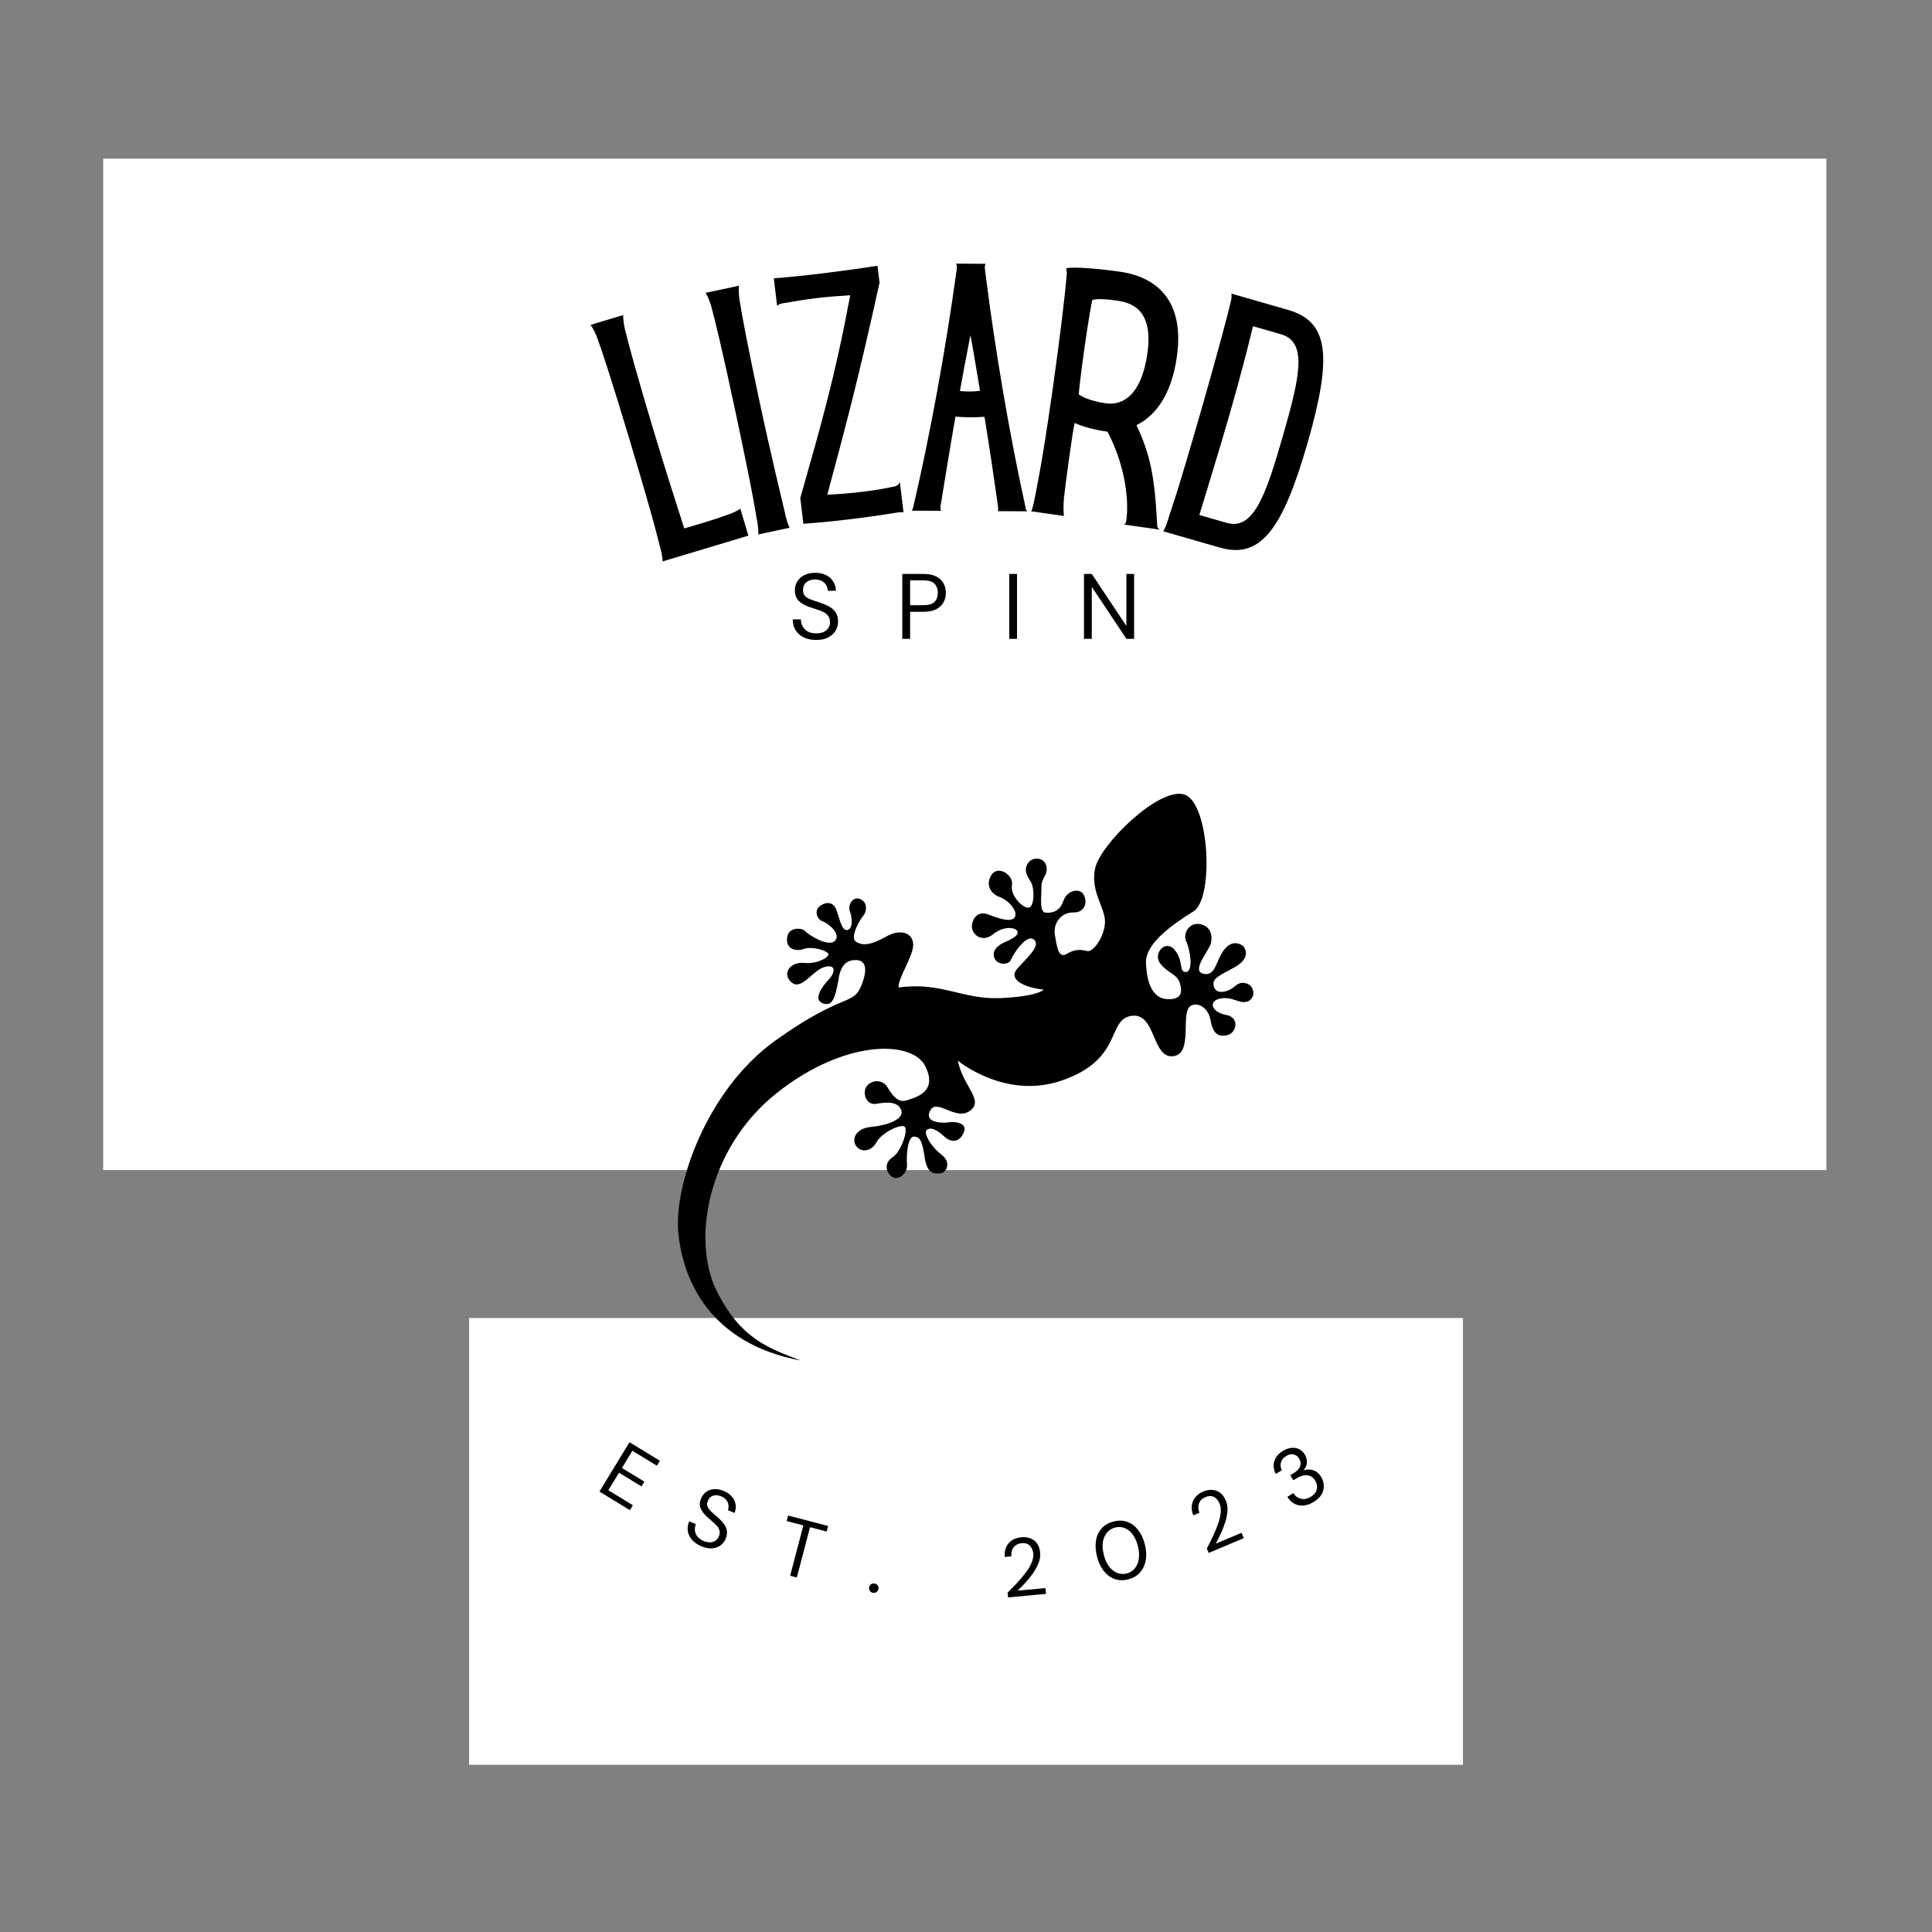
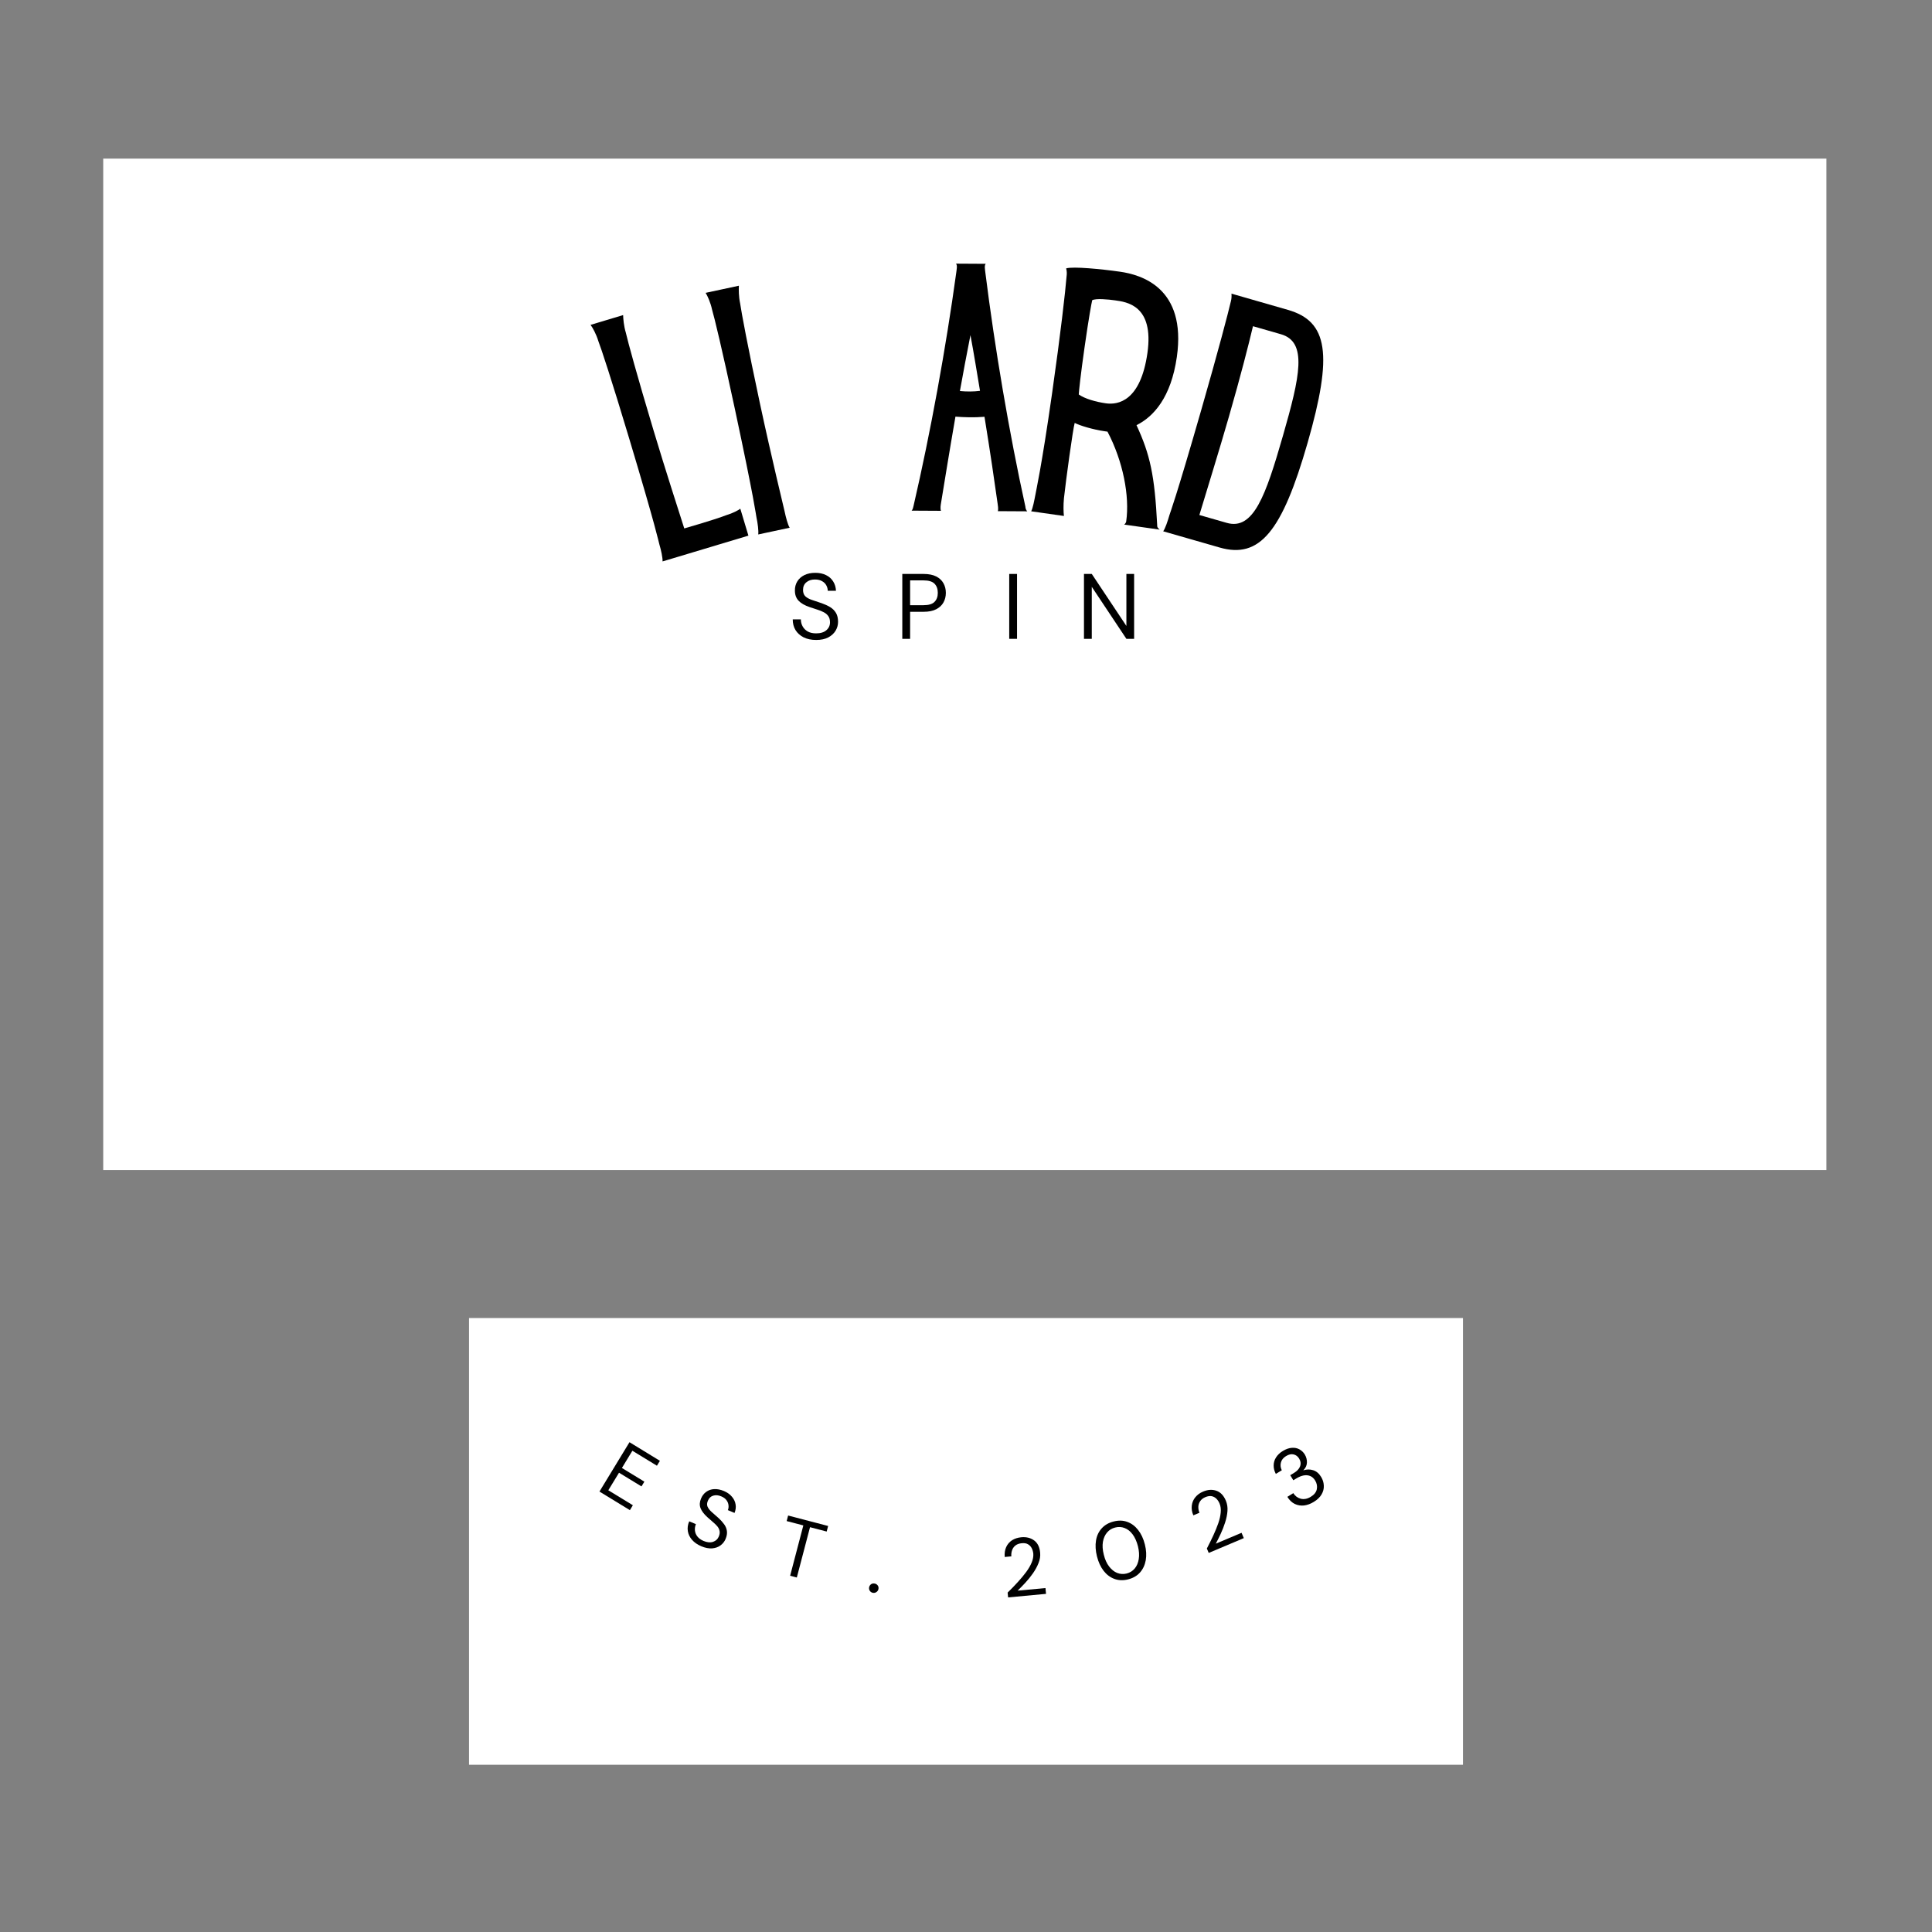
<svg xmlns="http://www.w3.org/2000/svg" width="500" zoomAndPan="magnify" viewBox="0 0 375 375" height="500" preserveAspectRatio="xMidYMid meet" version="1.0">
  <rect x="0" y="0" width="375" height="375" fill="#808080" stroke="none" />
  <defs>
    <g />
    <clipPath id="0ae0280d79">
      <path d="M 20.035 30.789 L 354.508 30.789 L 354.508 227.105 L 20.035 227.105 Z M 20.035 30.789 " clip-rule="nonzero" />
    </clipPath>
    <clipPath id="cde64a5df0">
      <path d="M 91.039 255.832 L 283.961 255.832 L 283.961 342.543 L 91.039 342.543 Z M 91.039 255.832 " clip-rule="nonzero" />
    </clipPath>
    <clipPath id="2cef82c5ae">
      <path d="M 131 154 L 244 154 L 244 264.363 L 131 264.363 Z M 131 154 " clip-rule="nonzero" />
    </clipPath>
  </defs>
  <g clip-path="url(#0ae0280d79)">
    <path fill="#ffffff" d="M 20.035 30.789 L 354.508 30.789 L 354.508 227.105 L 20.035 227.105 Z M 20.035 30.789 " fill-opacity="1" fill-rule="nonzero" />
  </g>
  <g fill="#000000" fill-opacity="1">
    <g transform="translate(126.418, 109.627)">
      <g>
        <path d="M 14.523 -9.621 C 13.969 -9.395 11.359 -8.484 6.398 -7.059 C 5.359 -10.316 2.77 -18.309 0.441 -26.066 C -2.836 -36.98 -4.543 -43.297 -4.945 -45.055 C -5.344 -46.375 -5.453 -47.785 -5.469 -48.469 C -6.16 -48.262 -7.48 -47.863 -8.629 -47.52 L -11.789 -46.57 C -11.371 -46.008 -10.688 -44.773 -10.289 -43.449 C -9.742 -42.047 -7.742 -36.012 -4.328 -24.633 C 0.953 -7.051 1.426 -4.438 1.562 -3.977 C 1.906 -2.828 2.223 -1.355 2.184 -0.656 C 2.758 -0.828 3.965 -1.191 5.172 -1.551 L 8.16 -2.449 L 18.848 -5.66 C 18.742 -6.004 18.449 -6.98 18.105 -8.129 L 17.277 -10.887 C 16.867 -10.578 15.848 -10.02 14.523 -9.621 Z M 14.523 -9.621 " />
      </g>
    </g>
  </g>
  <g fill="#000000" fill-opacity="1">
    <g transform="translate(144.943, 104.213)">
      <g>
        <path d="M -1.281 -45.309 C -1.57 -46.656 -1.566 -48.07 -1.527 -48.754 C -2.23 -48.602 -3.582 -48.312 -4.754 -48.062 L -7.98 -47.371 C -7.609 -46.777 -7.027 -45.492 -6.738 -44.141 C -6.309 -42.699 -4.816 -36.578 -2.32 -24.902 C 1.52 -6.949 1.777 -4.305 1.879 -3.836 C 2.129 -2.664 2.324 -1.172 2.23 -0.477 C 2.816 -0.602 4.047 -0.867 5.281 -1.129 L 8.332 -1.781 C 7.957 -2.375 7.586 -3.832 7.336 -5.004 C 7.285 -5.238 4.723 -15.793 2.551 -25.945 C 0.168 -37.09 -1.023 -43.523 -1.281 -45.309 Z M -1.281 -45.309 " />
      </g>
    </g>
  </g>
  <g fill="#000000" fill-opacity="1">
    <g transform="translate(153.855, 101.916)">
      <g>
-         <path d="M 16.469 -50.328 C 11.367 -49.531 2.391 -48.328 -3.664 -47.898 C -3.648 -47.781 -3.008 -42.48 -3.031 -42.66 L -3.008 -42.48 C -2.812 -42.867 -2.164 -43.004 -2.047 -43.02 C 3.16 -43.949 5.957 -44.285 11.176 -44.613 C 8.16 -28.539 5.555 -19.582 1.48 -5.254 L 2.086 -0.25 C 9.336 -0.762 16.938 -1.863 20.609 -2.484 C 20.906 -2.523 21.391 -2.52 21.516 -2.473 L 20.805 -8.371 C 20.535 -7.613 19.766 -7.461 19.348 -7.41 C 16.23 -6.73 11.77 -6.133 6.723 -5.887 C 9.973 -18 12.574 -27.5 16.863 -47.051 Z M 16.469 -50.328 " />
-       </g>
+         </g>
    </g>
  </g>
  <g fill="#000000" fill-opacity="1">
    <g transform="translate(175.925, 99.11)">
      <g>
        <path d="M 23.457 0.137 C 23.219 -0.105 23.102 -0.523 23.102 -0.766 C 19.945 -15.121 17.164 -31.574 15.328 -46.227 C 15.273 -46.766 15.098 -47.547 15.398 -47.906 L 15.277 -47.906 C 13.598 -47.914 10.418 -47.934 9.758 -47.938 L 9.641 -47.938 C 9.938 -47.578 9.754 -46.797 9.691 -46.258 C 7.684 -31.633 4.707 -15.211 1.387 -0.891 C 1.324 -0.652 1.262 -0.234 1.02 0.008 L 6.719 0.039 C 6.543 -0.383 6.664 -1.102 6.727 -1.461 C 7.41 -5.598 8.348 -11.469 9.527 -18.242 C 11.203 -18.113 13.125 -18.043 15.164 -18.211 C 16.266 -11.422 17.129 -5.539 17.707 -1.395 C 17.766 -1.035 17.879 -0.316 17.758 0.105 Z M 10.395 -23.215 C 11.016 -26.691 11.695 -30.289 12.438 -34.062 C 13.137 -30.34 13.715 -26.676 14.293 -23.254 C 13.035 -23.082 11.715 -23.09 10.395 -23.215 Z M 10.395 -23.215 " />
      </g>
    </g>
  </g>
  <g fill="#000000" fill-opacity="1">
    <g transform="translate(198.072, 98.946)">
      <g>
        <path d="M 27.023 3.855 C 26.641 3.559 26.496 3.297 26.539 3 C 26.047 -6.707 25.164 -10.711 22.523 -16.422 C 25.848 -18.066 29.234 -21.824 30.352 -29.664 C 32.277 -43.148 23.359 -45.633 19.32 -46.207 C 15.758 -46.715 10.199 -47.266 8.867 -46.852 C 9.031 -46.281 9.012 -45.738 8.945 -45.266 C 8.723 -42.449 7.809 -34.336 6.133 -22.578 C 4.047 -7.969 2.984 -3.512 2.91 -2.977 C 2.68 -1.801 2.41 -0.324 2.078 0.297 L 8.434 1.203 C 8.348 0.523 8.305 -0.875 8.441 -2.25 C 8.832 -5.828 10.172 -15.637 10.527 -16.859 C 11.484 -16.359 13.98 -15.578 16.414 -15.23 L 16.891 -15.164 C 19.895 -9.461 21.227 -2.668 20.523 2.262 C 20.508 2.383 20.406 2.668 20.133 2.875 Z M 12.434 -31.496 C 13.246 -37.195 13.781 -40.09 13.926 -40.676 C 14.648 -41.059 17.039 -40.836 18.348 -40.648 C 20.543 -40.336 25.973 -39.742 24.641 -30.418 C 23.312 -21.094 18.961 -20.324 16.582 -20.66 C 14.625 -20.941 12.469 -21.551 11.316 -22.383 C 11.355 -23.105 11.664 -26.09 12.434 -31.496 Z M 12.434 -31.496 " />
      </g>
    </g>
  </g>
  <g fill="#000000" fill-opacity="1">
    <g transform="translate(223.754, 102.545)">
      <g>
        <path d="M 26.23 -42.398 L 20.578 -44.023 L 20.289 -44.105 C 19.945 -44.207 19.25 -44.402 18.273 -44.688 L 15.273 -45.547 C 15.305 -45.227 15.312 -44.598 15.164 -44.082 C 14.633 -41.797 12.734 -34.543 9.453 -23.125 C 4.383 -5.48 3.367 -3.027 3.234 -2.566 C 2.902 -1.414 2.43 0.012 2.02 0.578 L 5.016 1.441 C 5.766 1.656 6.457 1.855 7.035 2.02 L 7.727 2.219 L 12.973 3.727 C 20.758 5.965 25.09 0.656 30.047 -16.582 C 35 -33.824 34.012 -40.164 26.23 -42.398 Z M 14.348 -1.059 L 9.043 -2.582 C 10.512 -7.465 12.902 -15.145 14.758 -21.602 C 17.078 -29.672 18.578 -35.547 19.449 -39.23 L 24.871 -37.672 C 30.059 -36.18 28.59 -29.547 25.262 -17.957 C 21.914 -6.312 19.539 0.434 14.348 -1.059 Z M 14.348 -1.059 " />
      </g>
    </g>
  </g>
  <g clip-path="url(#cde64a5df0)">
    <path fill="#ffffff" d="M 91.039 255.832 L 283.961 255.832 L 283.961 342.543 L 91.039 342.543 Z M 91.039 255.832 " fill-opacity="1" fill-rule="nonzero" />
  </g>
  <g fill="#000000" fill-opacity="1">
    <g transform="translate(115.339, 288.901)">
      <g>
        <path d="M 1.016 0.609 L 6.844 -8.969 L 12.75 -5.359 L 12.172 -4.406 L 7.406 -7.312 L 5.375 -3.969 L 9.734 -1.312 L 9.172 -0.391 L 4.812 -3.047 L 2.734 0.359 L 7.5 3.266 L 6.922 4.219 Z M 1.016 0.609 " />
      </g>
    </g>
  </g>
  <g fill="#000000" fill-opacity="1">
    <g transform="translate(131.824, 298.098)">
      <g>
        <path d="M 4.297 2.031 C 3.535 1.707 2.938 1.289 2.5 0.781 C 2.062 0.281 1.789 -0.273 1.688 -0.891 C 1.582 -1.516 1.672 -2.156 1.953 -2.812 L 3.25 -2.266 C 3.082 -1.859 3.02 -1.445 3.062 -1.031 C 3.102 -0.613 3.258 -0.227 3.531 0.125 C 3.801 0.477 4.203 0.77 4.734 1 C 5.43 1.289 6.047 1.348 6.578 1.172 C 7.109 0.992 7.477 0.656 7.688 0.156 C 7.863 -0.25 7.914 -0.613 7.844 -0.938 C 7.781 -1.27 7.629 -1.578 7.391 -1.859 C 7.148 -2.141 6.859 -2.422 6.516 -2.703 C 6.18 -2.984 5.836 -3.285 5.484 -3.609 C 4.805 -4.223 4.359 -4.816 4.141 -5.391 C 3.93 -5.961 3.969 -6.578 4.25 -7.234 C 4.477 -7.785 4.812 -8.219 5.25 -8.531 C 5.695 -8.852 6.211 -9.031 6.797 -9.062 C 7.391 -9.094 8.023 -8.969 8.703 -8.688 C 9.359 -8.406 9.875 -8.035 10.25 -7.578 C 10.633 -7.129 10.867 -6.633 10.953 -6.094 C 11.047 -5.551 10.977 -5 10.75 -4.438 L 9.453 -4.984 C 9.578 -5.273 9.617 -5.586 9.578 -5.922 C 9.547 -6.266 9.422 -6.586 9.203 -6.891 C 8.984 -7.203 8.648 -7.453 8.203 -7.641 C 7.641 -7.891 7.113 -7.941 6.625 -7.797 C 6.145 -7.66 5.797 -7.332 5.578 -6.812 C 5.391 -6.375 5.367 -5.984 5.516 -5.641 C 5.672 -5.297 5.941 -4.953 6.328 -4.609 C 6.723 -4.266 7.172 -3.867 7.672 -3.422 C 8.086 -3.035 8.441 -2.641 8.734 -2.234 C 9.023 -1.836 9.203 -1.406 9.266 -0.938 C 9.336 -0.469 9.25 0.055 9 0.641 C 8.789 1.129 8.469 1.535 8.031 1.859 C 7.594 2.191 7.051 2.383 6.406 2.438 C 5.77 2.488 5.066 2.352 4.297 2.031 Z M 4.297 2.031 " />
      </g>
    </g>
  </g>
  <g fill="#000000" fill-opacity="1">
    <g transform="translate(149.677, 304.881)">
      <g>
        <path d="M 3.688 0.969 L 6.25 -8.797 L 3.016 -9.641 L 3.297 -10.719 L 11.062 -8.688 L 10.781 -7.609 L 7.547 -8.453 L 4.984 1.312 Z M 3.688 0.969 " />
      </g>
    </g>
  </g>
  <g fill="#000000" fill-opacity="1">
    <g transform="translate(167.937, 308.875)">
      <g>
        <path d="M 1.531 0.297 C 1.27 0.254 1.066 0.133 0.922 -0.062 C 0.773 -0.258 0.719 -0.484 0.75 -0.734 C 0.789 -0.984 0.906 -1.188 1.094 -1.344 C 1.289 -1.5 1.52 -1.555 1.781 -1.516 C 2.039 -1.484 2.25 -1.367 2.406 -1.172 C 2.562 -0.973 2.617 -0.75 2.578 -0.5 C 2.547 -0.25 2.426 -0.047 2.219 0.109 C 2.02 0.266 1.789 0.328 1.531 0.297 Z M 1.531 0.297 " />
      </g>
    </g>
  </g>
  <g fill="#000000" fill-opacity="1">
    <g transform="translate(180.649, 310.14)">
      <g />
    </g>
  </g>
  <g fill="#000000" fill-opacity="1">
    <g transform="translate(194.658, 310.149)">
      <g>
        <path d="M 1.016 -0.094 L 0.922 -1.031 C 1.609 -1.695 2.258 -2.367 2.875 -3.047 C 3.5 -3.723 4.047 -4.379 4.516 -5.016 C 4.992 -5.66 5.352 -6.281 5.594 -6.875 C 5.844 -7.477 5.945 -8.047 5.906 -8.578 C 5.863 -8.973 5.758 -9.332 5.594 -9.656 C 5.426 -9.977 5.188 -10.227 4.875 -10.406 C 4.57 -10.594 4.164 -10.66 3.656 -10.609 C 3.164 -10.566 2.758 -10.422 2.438 -10.172 C 2.125 -9.922 1.906 -9.609 1.781 -9.234 C 1.656 -8.867 1.609 -8.477 1.641 -8.062 L 0.359 -7.938 C 0.297 -8.664 0.391 -9.305 0.641 -9.859 C 0.898 -10.422 1.281 -10.863 1.781 -11.188 C 2.289 -11.508 2.883 -11.703 3.562 -11.766 C 4.539 -11.859 5.375 -11.656 6.062 -11.156 C 6.75 -10.656 7.141 -9.852 7.234 -8.75 C 7.297 -8.094 7.191 -7.43 6.922 -6.766 C 6.66 -6.098 6.301 -5.438 5.844 -4.781 C 5.383 -4.125 4.891 -3.508 4.359 -2.938 C 3.836 -2.375 3.336 -1.863 2.859 -1.406 L 8.266 -1.906 L 8.375 -0.781 Z M 1.016 -0.094 " />
      </g>
    </g>
  </g>
  <g fill="#000000" fill-opacity="1">
    <g transform="translate(213.546, 307.712)">
      <g>
        <path d="M 5.422 -1.156 C 4.461 -0.914 3.57 -0.945 2.75 -1.25 C 1.938 -1.551 1.238 -2.078 0.656 -2.828 C 0.082 -3.578 -0.344 -4.504 -0.625 -5.609 C -0.906 -6.734 -0.969 -7.766 -0.812 -8.703 C -0.656 -9.641 -0.285 -10.426 0.297 -11.062 C 0.879 -11.707 1.648 -12.148 2.609 -12.391 C 3.578 -12.641 4.461 -12.613 5.266 -12.312 C 6.078 -12.02 6.773 -11.5 7.359 -10.75 C 7.953 -10 8.391 -9.062 8.672 -7.938 C 8.953 -6.832 9.008 -5.812 8.844 -4.875 C 8.676 -3.938 8.305 -3.145 7.734 -2.5 C 7.16 -1.852 6.391 -1.406 5.422 -1.156 Z M 5.141 -2.297 C 5.773 -2.461 6.297 -2.785 6.703 -3.266 C 7.109 -3.754 7.367 -4.363 7.484 -5.094 C 7.609 -5.832 7.555 -6.664 7.328 -7.594 C 7.086 -8.531 6.742 -9.297 6.297 -9.891 C 5.848 -10.492 5.328 -10.906 4.734 -11.125 C 4.148 -11.352 3.539 -11.383 2.906 -11.219 C 2.27 -11.062 1.75 -10.742 1.344 -10.266 C 0.938 -9.797 0.664 -9.191 0.531 -8.453 C 0.406 -7.711 0.461 -6.875 0.703 -5.938 C 0.93 -5.008 1.273 -4.25 1.734 -3.656 C 2.191 -3.062 2.711 -2.645 3.297 -2.406 C 3.891 -2.176 4.504 -2.141 5.141 -2.297 Z M 5.141 -2.297 " />
      </g>
    </g>
  </g>
  <g fill="#000000" fill-opacity="1">
    <g transform="translate(233.673, 301.814)">
      <g>
        <path d="M 0.938 -0.391 L 0.578 -1.25 C 1.023 -2.102 1.441 -2.945 1.828 -3.781 C 2.211 -4.613 2.535 -5.406 2.797 -6.156 C 3.055 -6.906 3.211 -7.602 3.266 -8.25 C 3.328 -8.906 3.254 -9.477 3.047 -9.969 C 2.898 -10.332 2.695 -10.645 2.438 -10.906 C 2.176 -11.164 1.867 -11.332 1.516 -11.406 C 1.16 -11.477 0.75 -11.414 0.281 -11.219 C -0.164 -11.031 -0.5 -10.77 -0.719 -10.438 C -0.945 -10.102 -1.066 -9.738 -1.078 -9.344 C -1.086 -8.945 -1.016 -8.562 -0.859 -8.188 L -2.047 -7.688 C -2.328 -8.352 -2.426 -8.988 -2.344 -9.594 C -2.27 -10.207 -2.039 -10.742 -1.656 -11.203 C -1.281 -11.672 -0.781 -12.035 -0.156 -12.297 C 0.75 -12.68 1.602 -12.738 2.406 -12.469 C 3.219 -12.195 3.836 -11.551 4.266 -10.531 C 4.523 -9.926 4.629 -9.258 4.578 -8.531 C 4.523 -7.812 4.375 -7.07 4.125 -6.312 C 3.883 -5.551 3.598 -4.816 3.266 -4.109 C 2.941 -3.41 2.625 -2.77 2.312 -2.188 L 7.312 -4.297 L 7.75 -3.266 Z M 0.938 -0.391 " />
      </g>
    </g>
  </g>
  <g fill="#000000" fill-opacity="1">
    <g transform="translate(250.905, 293.787)">
      <g>
        <path d="M 4.094 -2.266 C 3.477 -1.891 2.859 -1.66 2.234 -1.578 C 1.609 -1.504 1.008 -1.598 0.438 -1.859 C -0.133 -2.129 -0.625 -2.594 -1.031 -3.25 L 0.125 -3.969 C 0.457 -3.426 0.93 -3.066 1.547 -2.891 C 2.172 -2.723 2.82 -2.844 3.5 -3.25 C 4.176 -3.656 4.57 -4.148 4.688 -4.734 C 4.801 -5.316 4.695 -5.875 4.375 -6.406 C 4.102 -6.852 3.773 -7.148 3.391 -7.297 C 3.004 -7.453 2.586 -7.488 2.141 -7.406 C 1.703 -7.32 1.266 -7.148 0.828 -6.891 L 0.125 -6.469 L -0.469 -7.453 L 0.234 -7.875 C 0.859 -8.25 1.258 -8.68 1.438 -9.172 C 1.625 -9.672 1.562 -10.176 1.25 -10.688 C 0.988 -11.113 0.633 -11.379 0.188 -11.484 C -0.258 -11.598 -0.754 -11.488 -1.297 -11.156 C -1.828 -10.832 -2.156 -10.414 -2.281 -9.906 C -2.414 -9.406 -2.359 -8.906 -2.109 -8.406 L -3.266 -7.703 C -3.555 -8.242 -3.695 -8.789 -3.688 -9.344 C -3.688 -9.895 -3.535 -10.41 -3.234 -10.891 C -2.93 -11.379 -2.488 -11.801 -1.906 -12.156 C -1.281 -12.531 -0.691 -12.734 -0.141 -12.766 C 0.398 -12.805 0.883 -12.707 1.312 -12.469 C 1.75 -12.227 2.098 -11.895 2.359 -11.469 C 2.648 -10.977 2.785 -10.457 2.766 -9.906 C 2.754 -9.352 2.52 -8.848 2.062 -8.391 C 2.707 -8.609 3.344 -8.617 3.969 -8.422 C 4.594 -8.234 5.113 -7.797 5.531 -7.109 C 5.852 -6.578 6.023 -6.016 6.047 -5.422 C 6.078 -4.836 5.93 -4.27 5.609 -3.719 C 5.297 -3.176 4.789 -2.691 4.094 -2.266 Z M 4.094 -2.266 " />
      </g>
    </g>
  </g>
  <g clip-path="url(#2cef82c5ae)">
-     <path fill="#000000" d="M 162.762 190.098 C 162.082 193.824 161.555 195.441 159.676 194.727 C 157.793 194.012 159.523 191.527 160.879 190.098 C 162.234 188.668 162.234 187.012 159.938 187.727 C 157.641 188.441 155.496 192.395 153.578 190.625 C 151.656 188.855 153.539 186.637 156.062 186.898 C 158.582 187.16 160.801 185.883 160.801 185.242 C 160.801 184.602 157.828 183.586 156.023 184.188 C 154.215 184.789 152.488 184.062 152.789 181.93 C 153.086 179.797 155.773 180.098 156.273 180.727 C 156.777 181.352 160.766 183.914 162.047 182.633 C 163.324 181.352 160.891 179.27 159.688 178.844 C 158.48 178.418 158.105 176.785 159.008 175.984 C 159.914 175.18 161.367 174.879 162.094 176.109 C 162.824 177.34 163.176 180.652 164.402 180.523 C 165.633 180.398 165.406 177.965 164.957 176.887 C 164.504 175.809 165.469 173.82 167.031 174.535 C 168.594 175.25 168.086 177.188 167.598 177.695 C 167.105 178.203 164.793 181.93 166.164 182.797 C 167.539 183.66 169.176 183.379 172.055 181.762 C 174.934 180.141 177.289 181.18 177.25 183.434 C 177.211 185.695 174.203 190.023 174.426 191.676 C 182.707 190.512 186.848 194.066 194.227 193.727 C 201.602 193.391 202.578 192.09 202.578 192.09 C 198.324 191.602 195.805 189.984 197.383 188.102 C 198.965 186.223 202.164 183.625 200.695 182.383 C 199.227 181.141 196.594 185.316 196.219 186.297 C 195.844 187.273 193.922 187.348 193.207 186.297 C 192.492 185.242 192.832 183.812 195.125 182.832 C 197.422 181.855 197.797 181.18 197.383 180.613 C 196.973 180.051 194.902 179.633 192.719 181.367 C 190.535 183.098 188.438 181.277 188.664 179.57 C 188.891 177.867 190.07 176.812 191.879 177.516 C 193.684 178.219 196.219 179.121 196.945 178.066 C 197.672 177.012 195.918 174.805 194.012 174.102 C 192.102 173.398 191.277 171.543 192.504 169.734 C 193.734 167.93 196.797 169.812 196.418 171.844 C 196.043 173.875 198.703 176.484 199.754 176.16 C 200.809 175.832 200.809 172.371 200.105 171.215 C 199.402 170.062 198.625 168.984 199.504 167.578 C 200.383 166.172 202.793 166.375 203.117 168.18 C 203.445 169.988 202.141 170.137 202.141 172.246 C 202.141 174.352 201.715 177.074 202.992 177.152 C 204.273 177.227 205.703 176.914 206.406 174.855 C 207.105 172.797 209.543 172.258 210.332 173.652 C 211.121 175.043 210.672 177.152 208.301 177.113 C 205.93 177.074 204.348 179.258 204.762 181.555 C 205.176 183.848 205.438 186.145 207.094 185.129 C 208.75 184.113 209.992 184.34 211.047 184.602 C 212.102 184.867 214.285 182.043 214.473 179.145 C 214.66 176.246 211.598 173.25 212.551 168.582 C 213.504 163.914 225.047 152.625 229.914 154.23 C 234.781 155.836 235.66 174.402 231.672 176.887 C 227.684 179.371 222.336 183.086 222.438 186.797 C 222.539 190.512 223.594 193.723 226.453 193.922 C 229.312 194.125 229.562 192.617 229.012 190.812 C 228.461 189.008 226.551 188.855 225.148 186.949 C 223.742 185.043 226.301 182.18 228.059 184.438 C 229.812 186.695 228.762 188.754 230.215 188.656 C 231.672 188.555 231.02 184.34 230.266 182.785 C 229.512 181.227 230.816 178.969 232.926 179.371 C 235.035 179.773 235.383 181.629 235.035 183.086 C 234.684 184.539 231.121 188.453 233.578 189.008 C 236.035 189.559 235.988 186.348 237.641 184.289 C 239.297 182.23 240.93 183.359 241.23 183.586 C 241.531 183.812 242.512 185.203 241.043 186.711 C 239.574 188.215 235.66 189.305 235.547 190.738 C 235.434 192.168 236.449 192.918 238.184 192.316 C 239.914 191.715 240.059 190.438 241.828 190.852 C 243.602 191.266 243.789 193.824 242.133 194.387 C 240.477 194.953 239.312 193.332 236.863 193.824 C 234.418 194.312 235.211 196.496 237.957 196.984 C 240.703 197.473 240.027 200.523 238.184 200.938 C 236.34 201.352 235.398 200.484 234.945 197.961 C 234.492 195.441 232.391 194.492 231.145 195.215 C 228.961 196.484 231.77 204.613 227.656 205.012 C 223.543 205.414 224.395 196.434 219.578 197.184 C 214.762 197.938 218.066 205.703 205.93 209.781 C 195 213.453 185.906 205.867 185.906 205.867 C 186.961 210.984 191.074 213.543 188.266 215.602 C 185.453 217.66 181.805 213.031 180.523 215.602 C 179.246 218.172 183.574 217.984 184.176 217.836 C 184.777 217.684 187.938 217.723 187.074 219.793 C 186.207 221.863 184.551 221.75 183.348 220.656 C 182.145 219.566 180.977 218.699 179.996 219.227 C 179.02 219.754 180.676 222.539 182.746 224.121 C 184.812 225.699 183.574 227.656 182.633 227.734 C 181.691 227.809 179.996 228.145 179.508 224.797 C 179.02 221.449 178.566 220.621 177.363 220.621 C 176.16 220.621 175.895 224.348 176.047 226.078 C 176.195 227.809 174.277 229.277 173.07 228.371 C 171.867 227.469 171.641 225.625 173.262 224.609 C 174.879 223.594 176.27 219.492 175.633 218.738 C 174.992 217.984 171.117 219.867 170.176 221.637 C 169.234 223.406 167.34 223.809 166.285 222.578 C 165.23 221.348 165.883 219.039 169.07 218.738 C 172.258 218.438 175.492 217.234 174.941 215.527 C 174.391 213.82 172.23 213.844 170.125 214.246 C 168.016 214.648 167.145 211.773 168.48 210.551 C 169.816 209.328 171.566 209.93 172.148 210.852 C 172.734 211.773 173.977 214.203 175.895 213.602 C 177.812 213 182.094 211.938 179.582 206.922 C 177.074 201.902 163.977 201.652 150.73 212.188 C 137.48 222.727 134.07 240.641 139.188 250.73 C 143.738 259.699 148.82 261.566 155.445 264.078 C 137.781 260.766 132.562 248.52 131.66 239.285 C 130.758 230.055 137.18 211.484 150.527 201.953 C 163.875 192.418 165.582 195.379 167.238 191.164 C 168.895 186.949 167.34 185.996 165.18 186.445 C 163.023 186.898 162.762 190.098 162.762 190.098 " fill-opacity="1" fill-rule="nonzero" />
-   </g>
+     </g>
  <g fill="#000000" fill-opacity="1">
    <g transform="translate(153.072, 123.997)">
      <g>
        <path d="M 5.344 0.219 C 4.414 0.219 3.609 0.051 2.922 -0.281 C 2.242 -0.625 1.719 -1.094 1.344 -1.688 C 0.977 -2.289 0.797 -2.988 0.797 -3.781 L 2.375 -3.781 C 2.375 -3.289 2.488 -2.836 2.719 -2.422 C 2.945 -2.004 3.281 -1.672 3.719 -1.422 C 4.156 -1.18 4.695 -1.062 5.344 -1.062 C 6.195 -1.062 6.859 -1.266 7.328 -1.672 C 7.797 -2.078 8.031 -2.586 8.031 -3.203 C 8.031 -3.703 7.922 -4.102 7.703 -4.406 C 7.484 -4.719 7.191 -4.969 6.828 -5.156 C 6.461 -5.352 6.039 -5.523 5.562 -5.672 C 5.094 -5.816 4.602 -5.977 4.094 -6.156 C 3.113 -6.488 2.391 -6.906 1.922 -7.406 C 1.453 -7.906 1.219 -8.555 1.219 -9.359 C 1.207 -10.035 1.363 -10.633 1.688 -11.156 C 2.008 -11.676 2.469 -12.082 3.062 -12.375 C 3.656 -12.664 4.363 -12.812 5.188 -12.812 C 5.988 -12.812 6.688 -12.66 7.281 -12.359 C 7.875 -12.066 8.332 -11.656 8.656 -11.125 C 8.988 -10.594 9.164 -9.992 9.188 -9.328 L 7.594 -9.328 C 7.594 -9.672 7.504 -10.016 7.328 -10.359 C 7.148 -10.703 6.875 -10.977 6.5 -11.188 C 6.133 -11.406 5.676 -11.516 5.125 -11.516 C 4.445 -11.523 3.891 -11.348 3.453 -10.984 C 3.016 -10.629 2.797 -10.133 2.797 -9.5 C 2.797 -8.957 2.945 -8.539 3.25 -8.25 C 3.551 -7.969 3.977 -7.734 4.531 -7.547 C 5.082 -7.359 5.719 -7.145 6.438 -6.906 C 7.039 -6.695 7.582 -6.445 8.062 -6.156 C 8.539 -5.863 8.914 -5.488 9.188 -5.031 C 9.457 -4.582 9.594 -4.004 9.594 -3.297 C 9.594 -2.691 9.438 -2.125 9.125 -1.594 C 8.812 -1.062 8.336 -0.625 7.703 -0.281 C 7.078 0.051 6.289 0.219 5.344 0.219 Z M 5.344 0.219 " />
      </g>
    </g>
  </g>
  <g fill="#000000" fill-opacity="1">
    <g transform="translate(173.808, 123.997)">
      <g>
        <path d="M 1.328 0 L 1.328 -12.594 L 5.469 -12.594 C 6.457 -12.594 7.27 -12.43 7.906 -12.109 C 8.539 -11.785 9.008 -11.348 9.312 -10.797 C 9.625 -10.242 9.781 -9.617 9.781 -8.922 C 9.781 -8.242 9.629 -7.629 9.328 -7.078 C 9.023 -6.523 8.555 -6.082 7.922 -5.75 C 7.285 -5.414 6.469 -5.25 5.469 -5.25 L 2.844 -5.25 L 2.844 0 Z M 2.844 -6.531 L 5.438 -6.531 C 6.445 -6.531 7.16 -6.742 7.578 -7.172 C 8.004 -7.598 8.219 -8.18 8.219 -8.922 C 8.219 -9.68 8.004 -10.273 7.578 -10.703 C 7.16 -11.129 6.445 -11.344 5.438 -11.344 L 2.844 -11.344 Z M 2.844 -6.531 " />
      </g>
    </g>
  </g>
  <g fill="#000000" fill-opacity="1">
    <g transform="translate(194.562, 123.997)">
      <g>
        <path d="M 1.328 0 L 1.328 -12.594 L 2.844 -12.594 L 2.844 0 Z M 1.328 0 " />
      </g>
    </g>
  </g>
  <g fill="#000000" fill-opacity="1">
    <g transform="translate(209.07, 123.997)">
      <g>
        <path d="M 1.328 0 L 1.328 -12.594 L 2.844 -12.594 L 9.562 -2.5 L 9.562 -12.594 L 11.062 -12.594 L 11.062 0 L 9.562 0 L 2.844 -10.094 L 2.844 0 Z M 1.328 0 " />
      </g>
    </g>
  </g>
</svg>